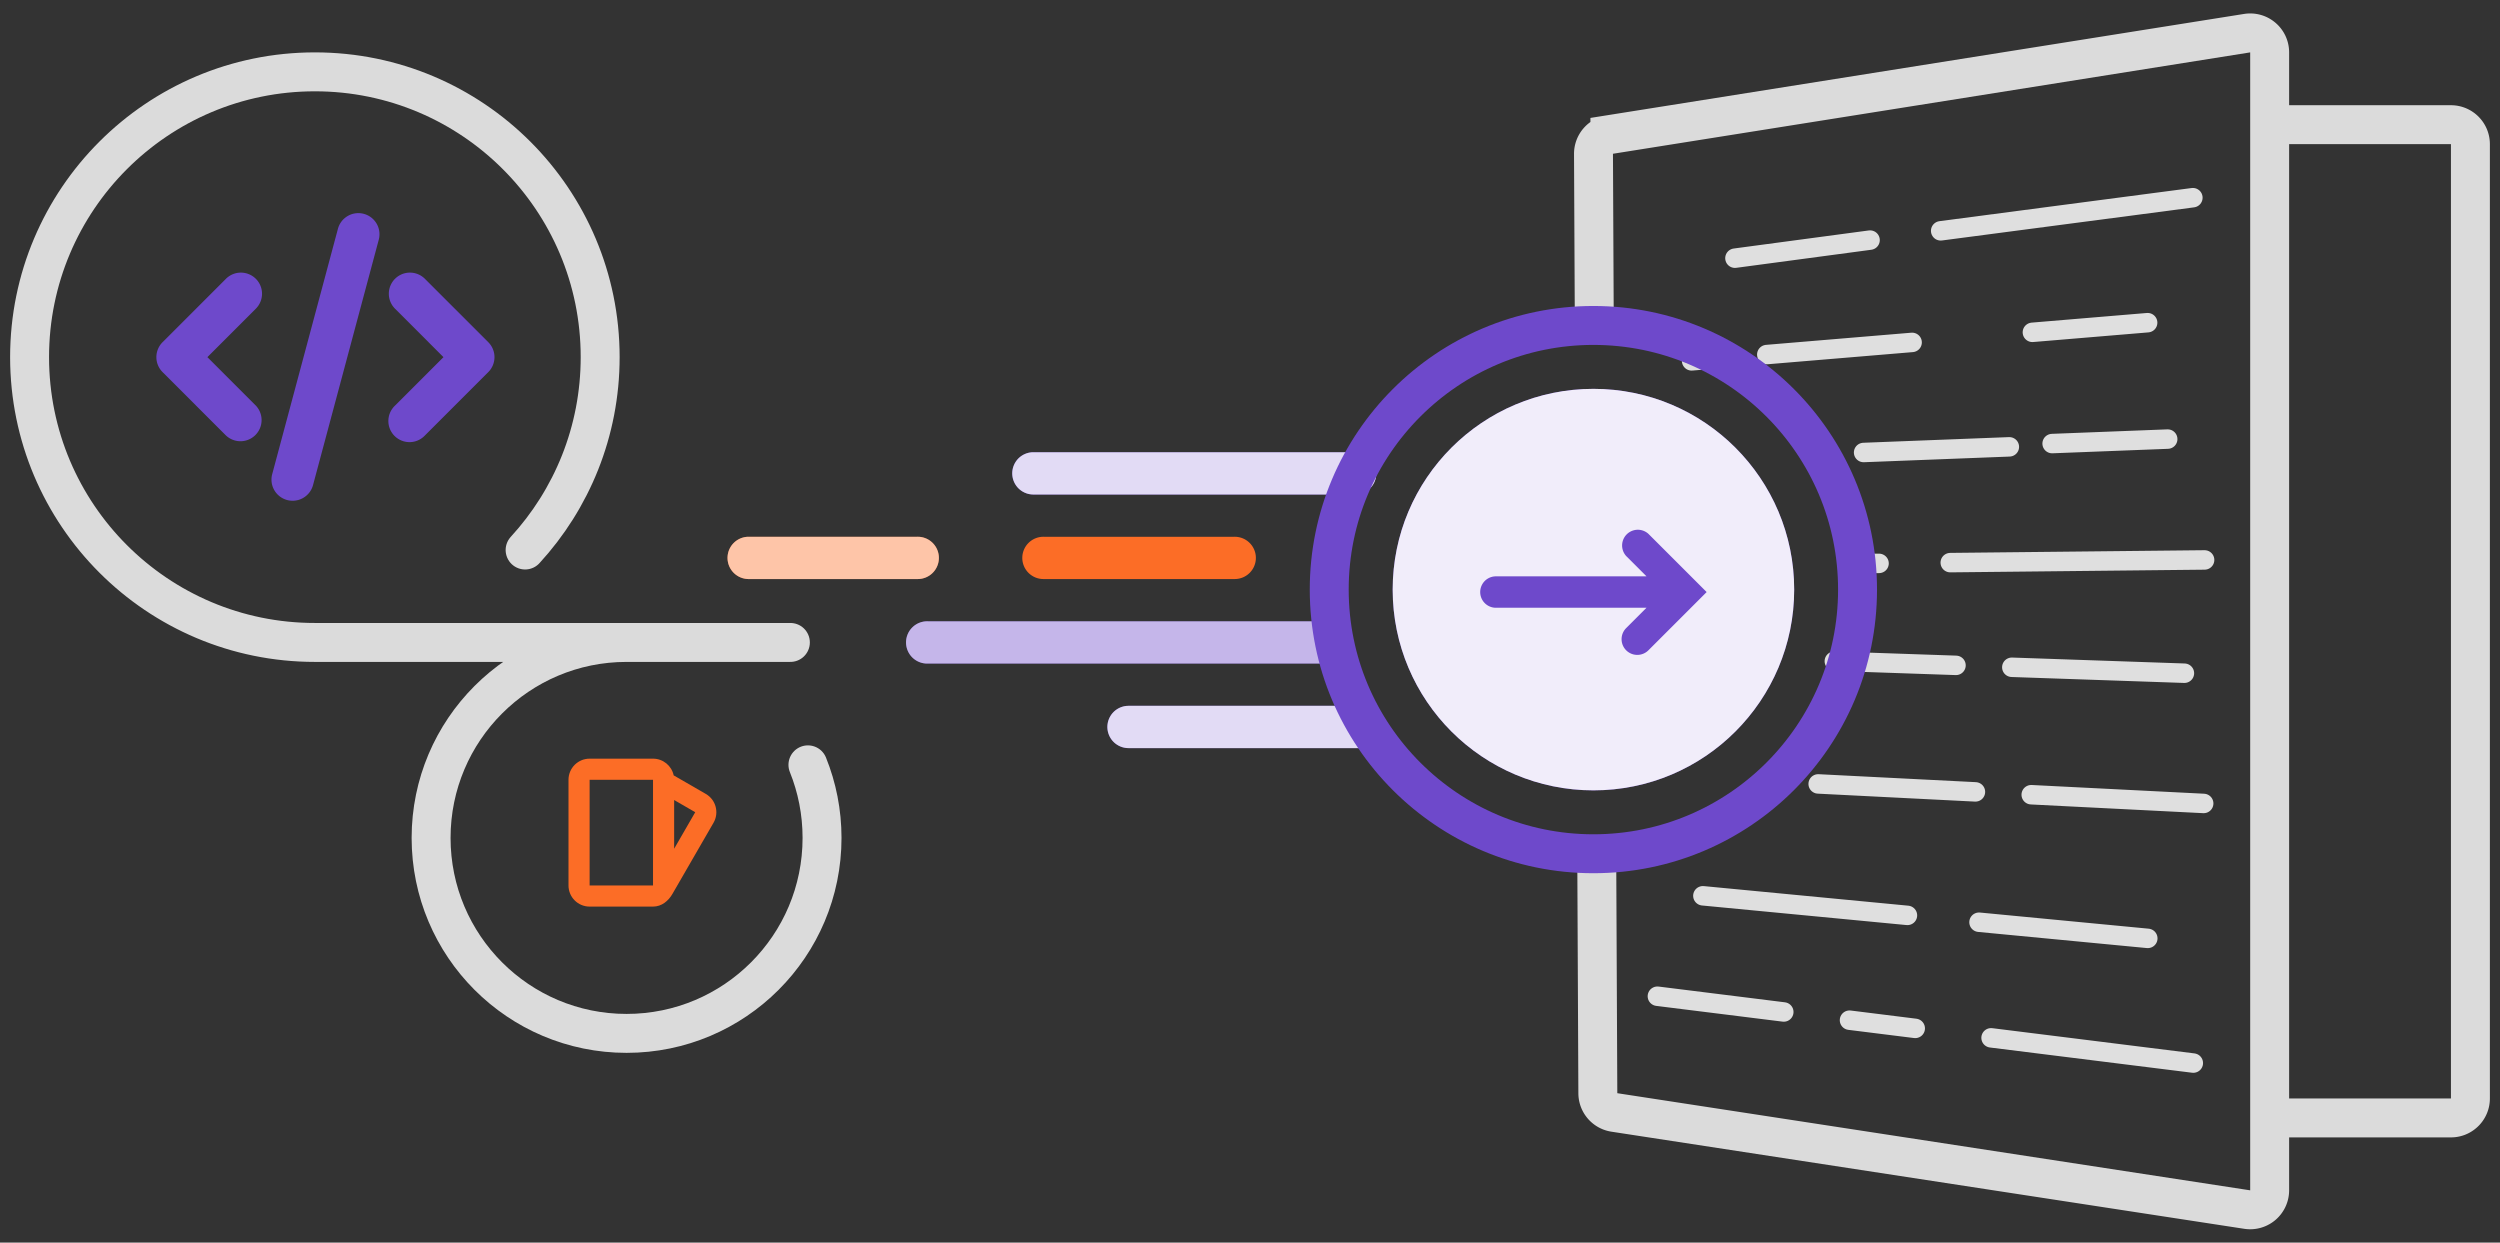
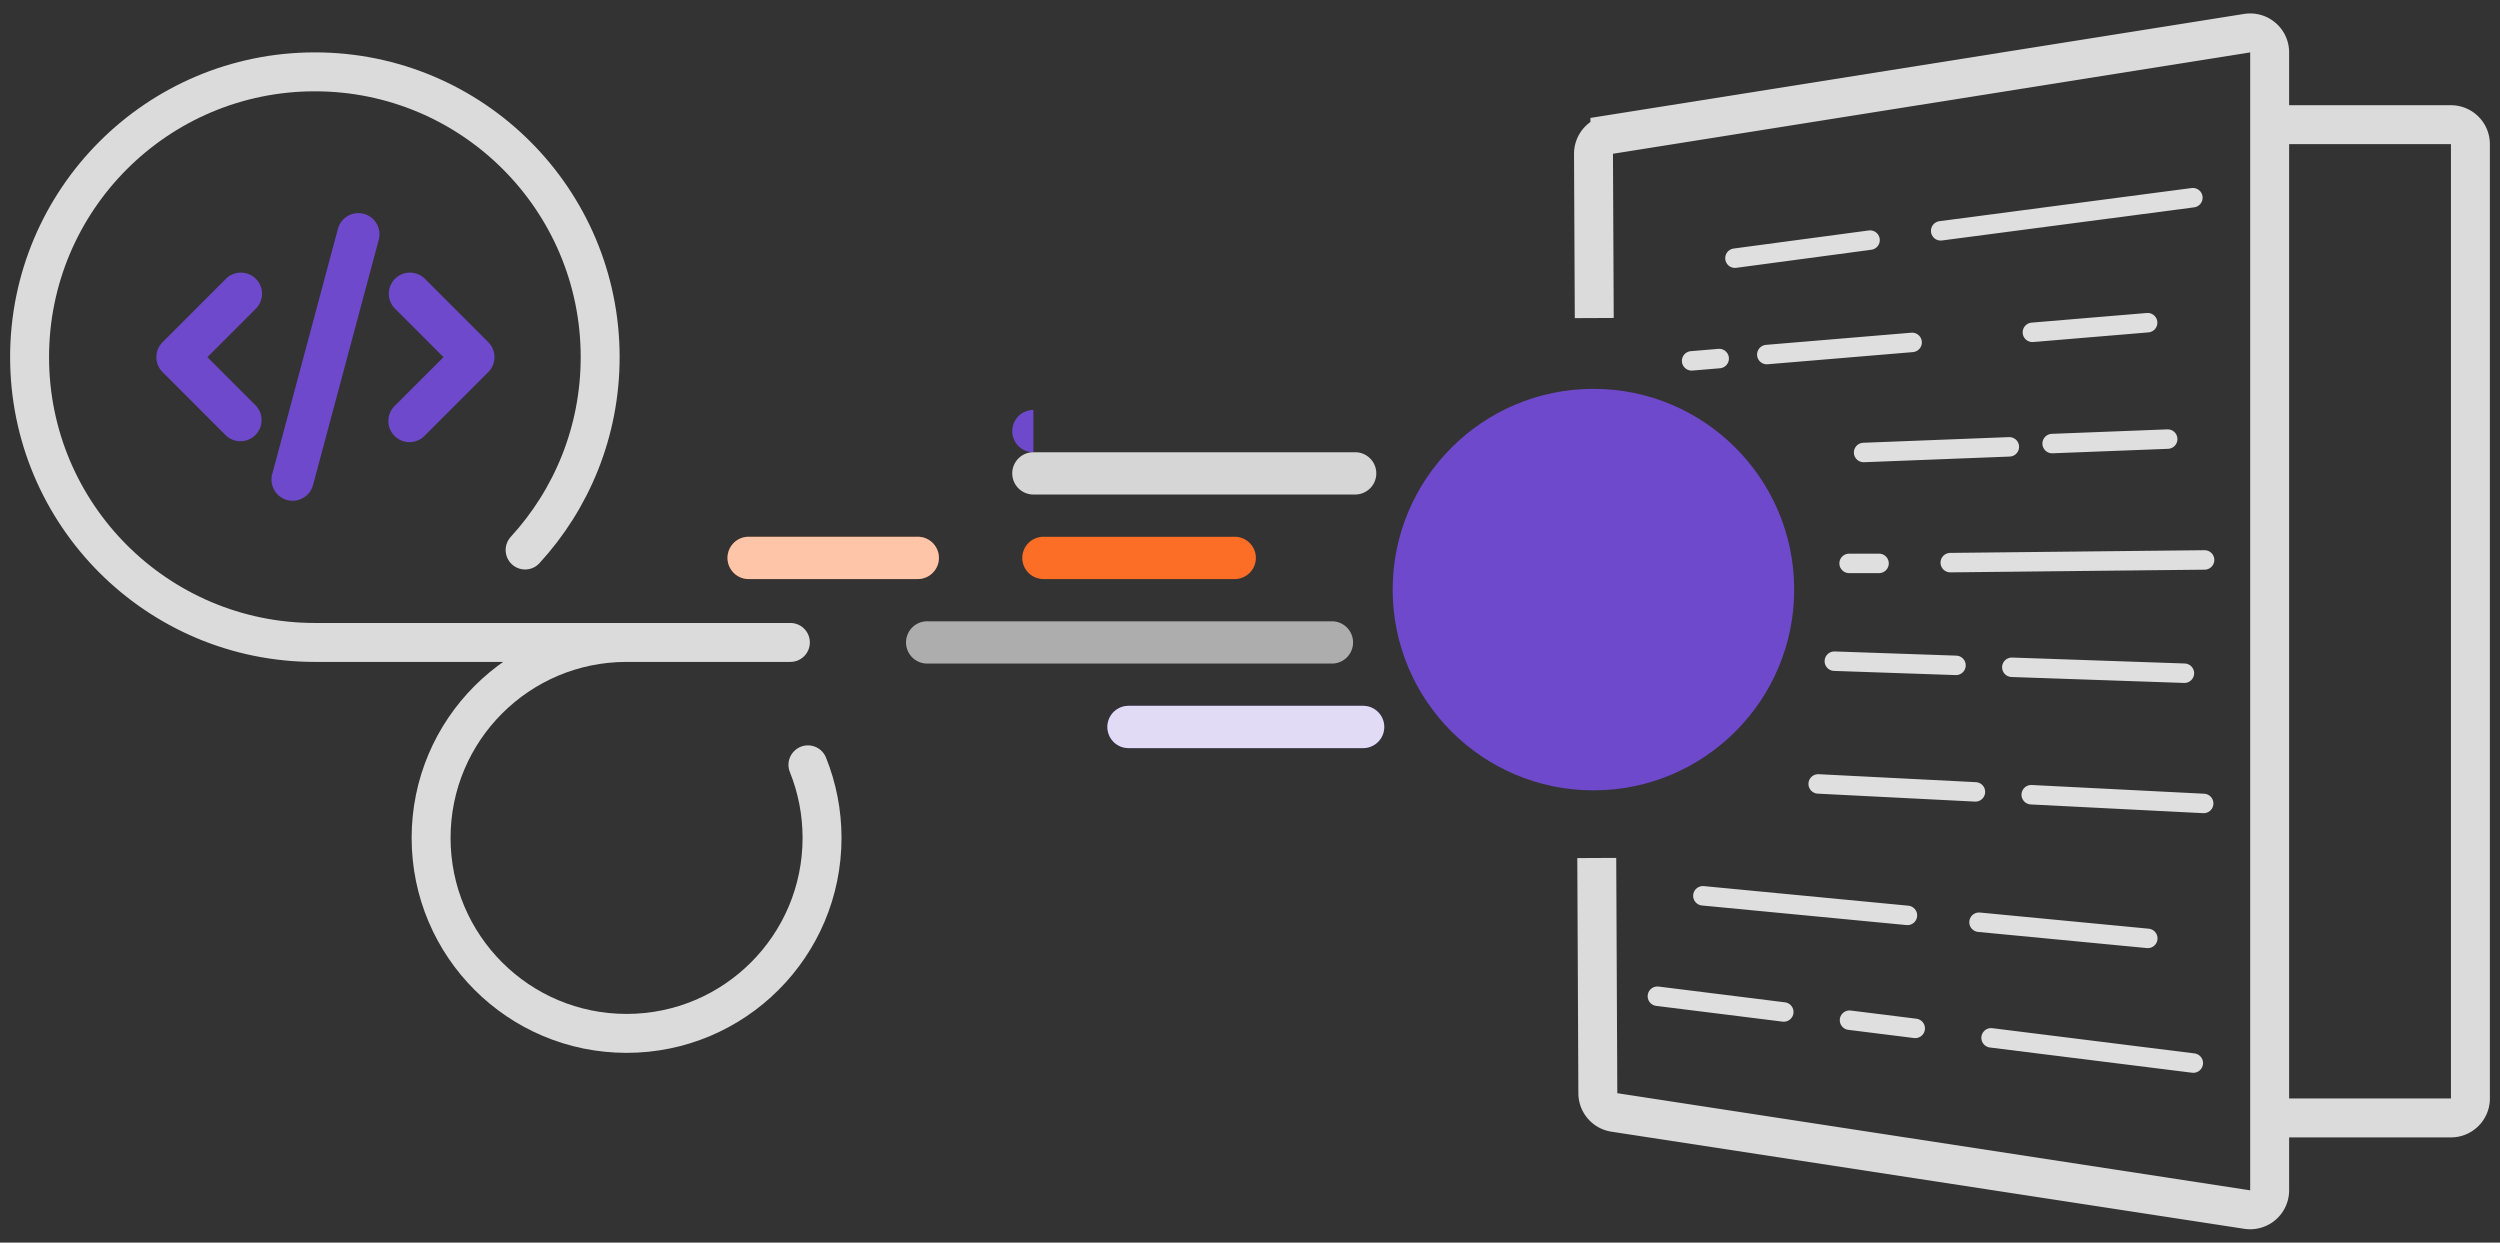
<svg xmlns="http://www.w3.org/2000/svg" width="169" height="84" fill="none">
  <rect width="100%" height="100%" fill="#333333" stroke="none" />
  <path d="M153.5 75.572h12.184c.727 0 1.316-.59 1.316-1.316V9.745c0-.727-.589-1.316-1.316-1.316H153.5M107.941 58l.073 15.906a1.316 1.316 0 001.117 1.295l42.782 6.566a1.316 1.316 0 001.516-1.3V3.542c0-.81-.723-1.427-1.523-1.3l-43.077 6.853a1.316 1.316 0 00-1.109 1.306l.052 11.099" stroke="#DBDBDB" stroke-width="2.632" />
  <path d="M133.539 53.531l-10.63-.538m14.402.73l11.658.59m-16.744-9.335l-8.224-.282m11.998.412l11.667.401m.572-32.145l-17.048 2.24m-13.908 1.849l9.134-1.222m22.615 21.621l-17.194.182m-6.838.051h2.024m-14.984 29.26l8.544 1.065m27.684 3.454l-13.671-1.706m-9.57-1.193l4.443.554m-15.116-45.124l1.863-.156m13.042-1.092l-9.824.822m17.955-1.503l7.791-.652m-9.349 8.393l-9.852.382m12.744-.603l7.813-.303m-31.422 30.873l13.828 1.324m4.839.463l11.409 1.092" stroke="#DFDFDF" stroke-width="1.316" stroke-linecap="round" />
  <path d="M53.43 43.429H21.287C10.636 43.429 2 34.794 2 24.143 2 13.492 10.635 4.857 21.286 4.857c10.651 0 19.285 8.635 19.285 19.286 0 5.027-1.923 9.605-5.074 13.038m17.538 6.248H42.356c-7.298 0-13.214 5.916-13.214 13.214s5.916 13.214 13.214 13.214S55.57 63.941 55.57 56.643c0-1.747-.339-3.414-.954-4.94" stroke="#DBDBDB" stroke-width="2.632" stroke-linecap="round" />
-   <path fill-rule="evenodd" clip-rule="evenodd" d="M38.43 52.715c0-.79.64-1.43 1.428-1.43h4.286c.686 0 1.26.485 1.397 1.13l2.17 1.253c.684.394.918 1.268.523 1.951-.915 1.585-2.662 4.606-2.772 4.8-.277.487-.737.867-1.318.867h-4.286c-.789 0-1.428-.64-1.428-1.429v-7.142zm1.428 0h4.286v7.142h-4.286v-7.142zm5.715 4.658l1.424-2.468-1.425-.823v3.29z" fill="#FC6D26" />
  <path d="M25.597 16.233a1.429 1.429 0 10-2.76-.74l-4.436 16.56a1.428 1.428 0 102.76.739l4.436-16.559zm-8.302 2.614a1.429 1.429 0 010 2.02l-3.276 3.276 3.276 3.276a1.429 1.429 0 01-2.02 2.02l-4.286-4.286a1.429 1.429 0 010-2.02l4.285-4.286a1.429 1.429 0 012.02 0zm9.408 0a1.429 1.429 0 000 2.02l3.276 3.276-3.276 3.276a1.429 1.429 0 102.02 2.02l4.286-4.286a1.429 1.429 0 000-2.02l-4.286-4.286a1.429 1.429 0 00-2.02 0z" fill="#6E49CB" />
  <path d="M50.572 36.286h11.43a1.429 1.429 0 110 2.857h-11.43a1.429 1.429 0 010-2.857z" fill="#FC6D26" />
  <path d="M50.572 36.286h11.43a1.429 1.429 0 110 2.857h-11.43a1.429 1.429 0 010-2.857z" fill="#fff" fill-opacity=".6" />
  <path d="M70.574 36.286H83.43a1.429 1.429 0 110 2.857H70.574a1.429 1.429 0 110-2.857z" fill="#FC6D26" />
  <path d="M76.288 47.714h15.858a1.429 1.429 0 110 2.858H76.288a1.429 1.429 0 110-2.858z" fill="#6E49CB" />
  <path d="M76.288 47.714h15.858a1.429 1.429 0 110 2.858H76.288a1.429 1.429 0 110-2.858z" fill="#fff" fill-opacity=".8" />
-   <path d="M62.715 42h27.286a1.429 1.429 0 110 2.857H62.715a1.429 1.429 0 110-2.857z" fill="#6E49CB" />
  <path d="M62.715 42h27.286a1.429 1.429 0 110 2.857H62.715a1.429 1.429 0 110-2.857z" fill="#fff" fill-opacity=".6" />
-   <path d="M69.857 30.572h21.714a1.429 1.429 0 110 2.857H69.857a1.429 1.429 0 010-2.858z" fill="#6E49CB" />
+   <path d="M69.857 30.572h21.714H69.857a1.429 1.429 0 010-2.858z" fill="#6E49CB" />
  <path d="M69.857 30.572h21.714a1.429 1.429 0 110 2.857H69.857a1.429 1.429 0 010-2.858z" fill="#fff" fill-opacity=".8" />
-   <circle cx="107.713" cy="39.857" r="17.857" stroke="#6E49CB" stroke-width="2.632" />
  <circle cx="107.716" cy="39.857" r="13.571" fill="#6E49CB" />
-   <circle cx="107.716" cy="39.857" r="13.571" fill="#fff" fill-opacity=".9" />
  <path d="M111.432 36.087l3.937 3.936-3.937 3.937a1.062 1.062 0 01-1.502-1.502l1.373-1.373h-10.179a1.062 1.062 0 010-2.124h10.179l-1.373-1.373a1.063 1.063 0 011.502-1.501z" fill="#6E49CB" />
</svg>